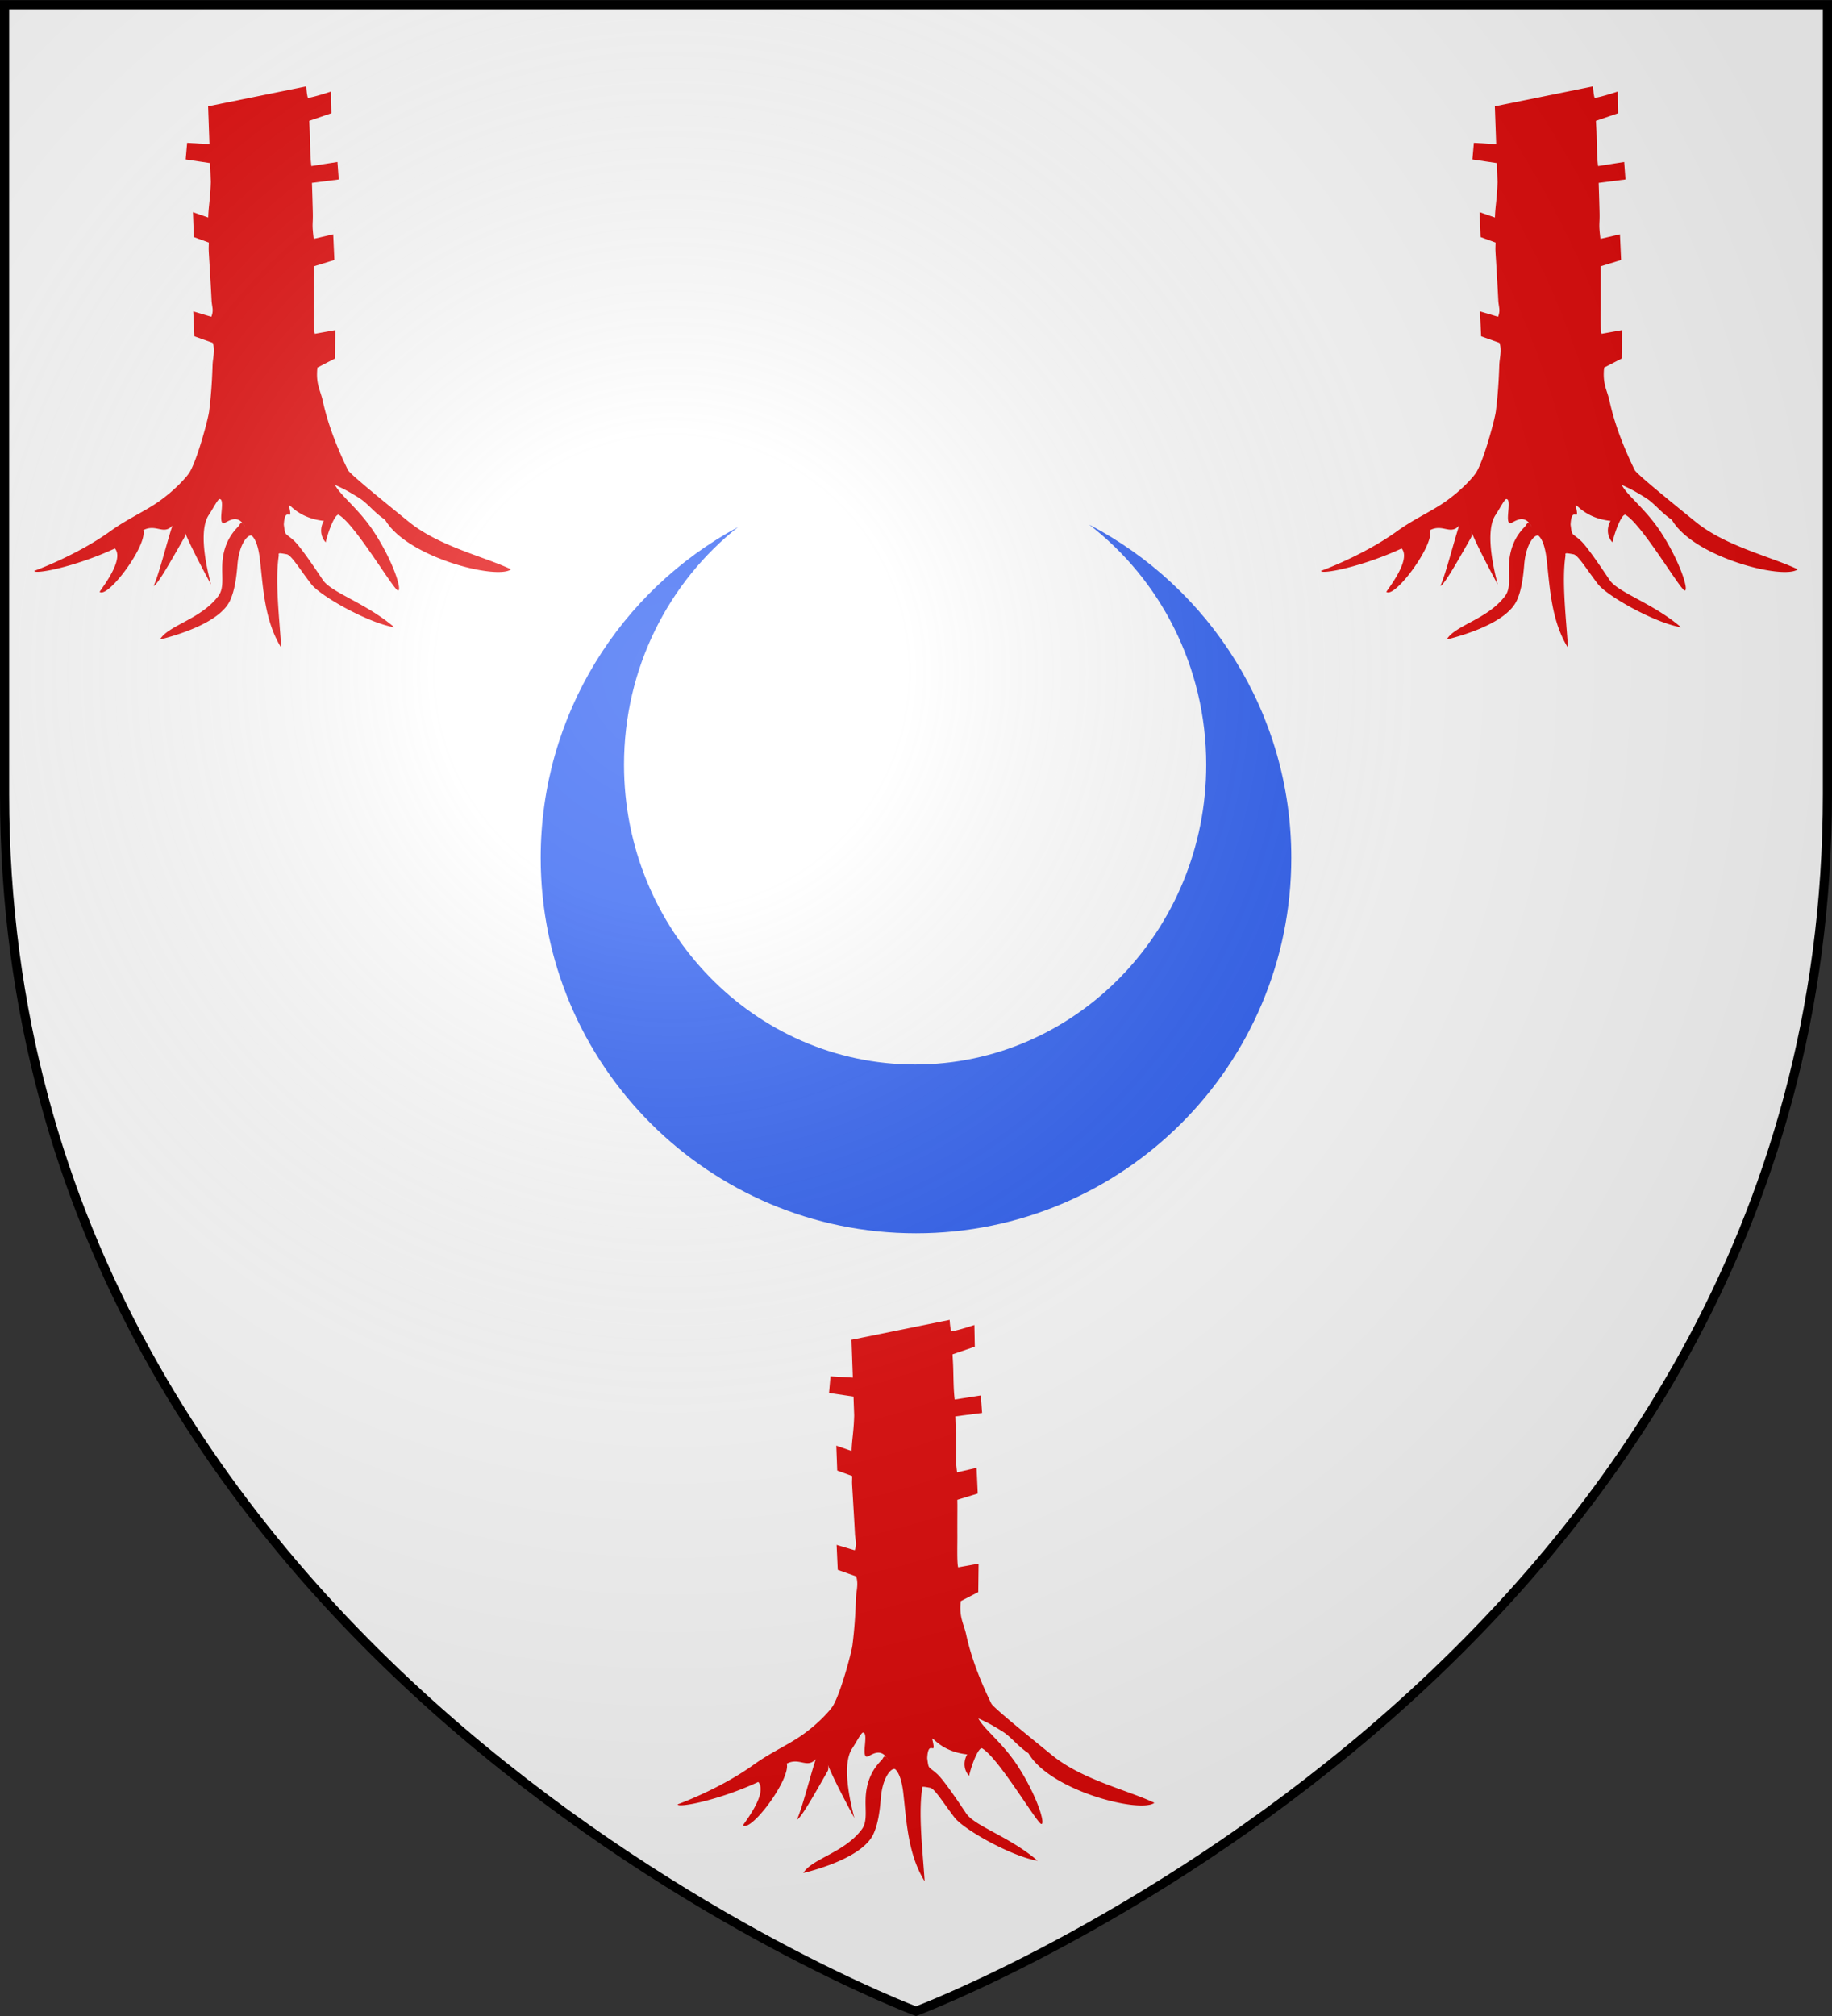
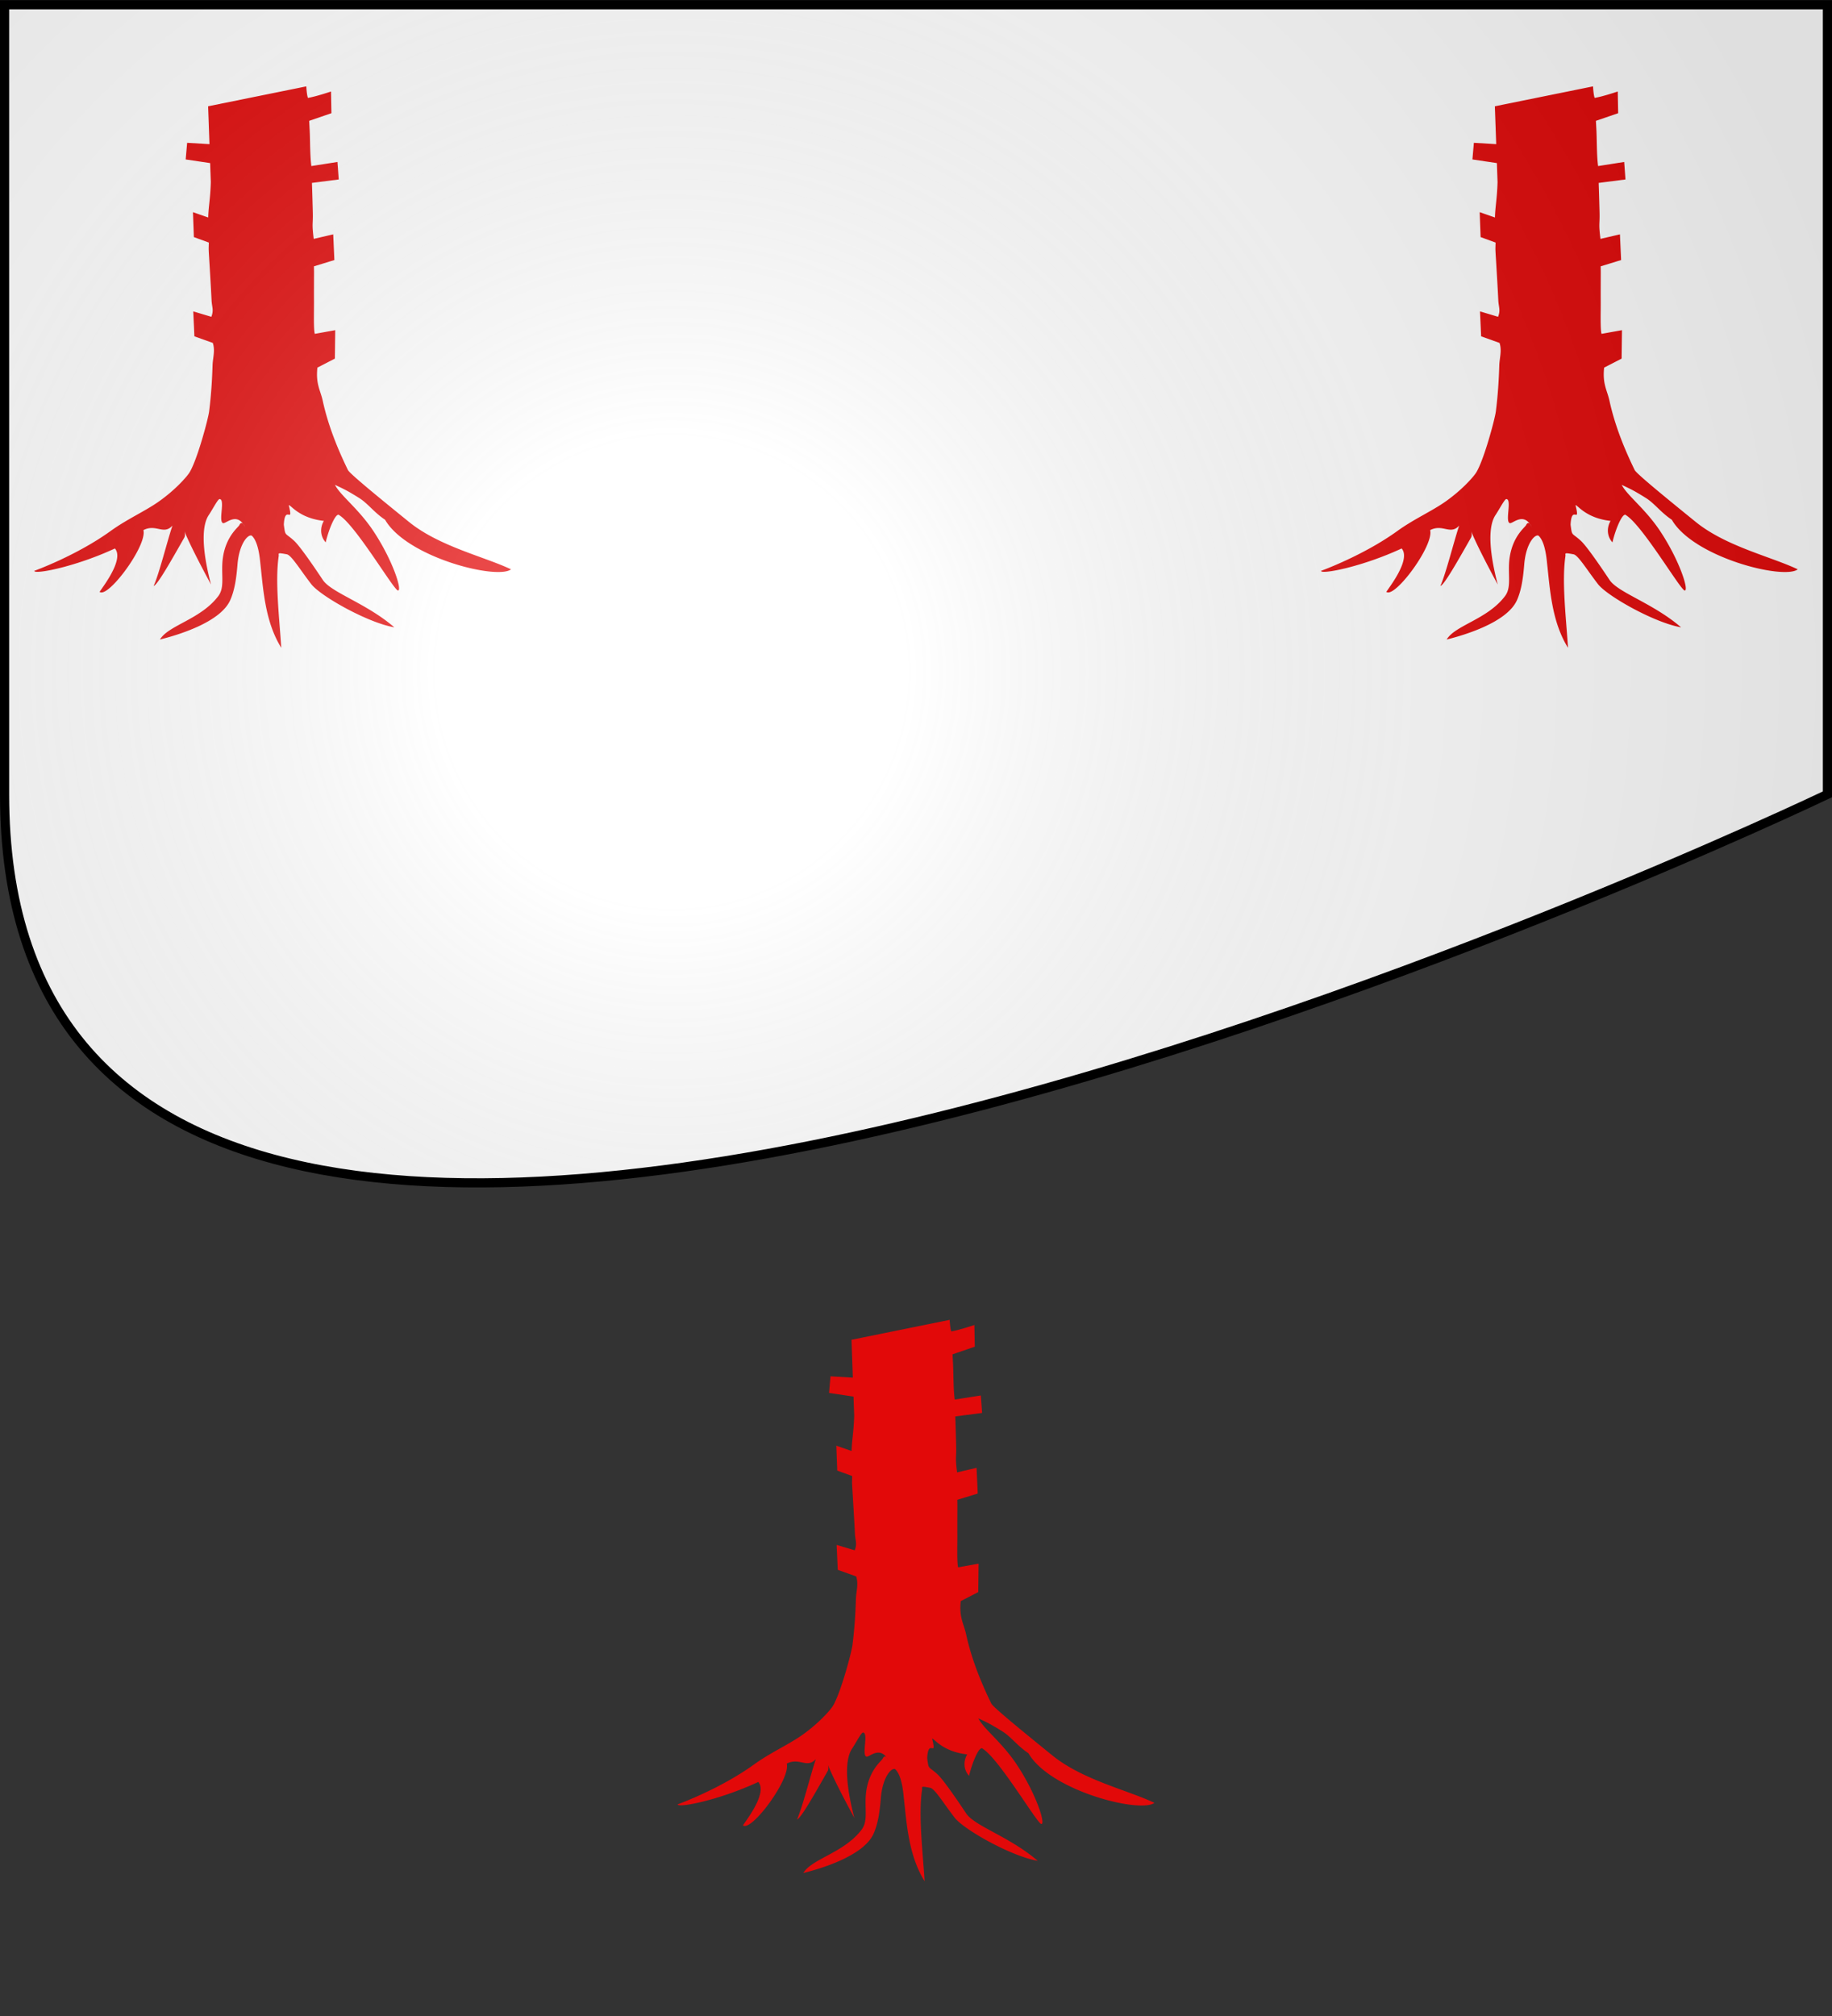
<svg xmlns="http://www.w3.org/2000/svg" xmlns:xlink="http://www.w3.org/1999/xlink" width="600" height="660" viewBox="-300 -300 600 660">
  <rect x="-300" y="-300" width="600" height="660" fill="#333333" stroke="none" />
  <defs>
    <radialGradient id="d" cx="-80" cy="-80" r="405" gradientUnits="userSpaceOnUse">
      <stop offset="0" style="stop-color:#fff;stop-opacity:.31" />
      <stop offset=".19" style="stop-color:#fff;stop-opacity:.25" />
      <stop offset=".6" style="stop-color:#6b6b6b;stop-opacity:.125" />
      <stop offset="1" style="stop-color:#000;stop-opacity:.125" />
    </radialGradient>
-     <path id="c" d="M-298.5-298.5h597V-40C298.5 246.2 0 358.39 0 358.39S-298.5 246.2-298.5-40z" />
+     <path id="c" d="M-298.5-298.5h597V-40S-298.5 246.2-298.5-40z" />
  </defs>
  <g style="display:inline">
    <use xlink:href="#c" width="600" height="660" style="fill:#fff;fill-opacity:1" transform="matrix(1 0 0 1 0 .05)" />
  </g>
  <g style="display:inline">
-     <path d="M56.703-128.246c23.243 17.896 38.346 46.46 38.346 78.614 0 54.155-42.725 98.125-95.337 98.125s-95.338-43.97-95.338-98.125c0-31.706 14.692-59.907 37.386-77.845-38.528 20.766-64.68 61.503-64.68 108.311 0 67.865 55.055 122.92 122.92 122.92s122.92-55.055 122.92-122.92c0-47.425-26.855-88.576-66.217-109.08" style="fill:#2b5df2;fill-opacity:1;fill-rule:evenodd;stroke:none;display:inline" />
    <path d="m-231.836-265.207.22 6.2.22 6.2-7.314-.436-.476 5.44 8.01 1.196.22 6.2c-.164 5.629-.744 7.81-.85 11.611l-5-1.743.302 8.156 4.9 1.793-.05 1.792c-.023.782.157 3.26.262 5.069s.223 3.732.341 5.75.237 4.132.345 6.323c.107 2.19.789 3.142-.079 5.37l-5.922-1.77.375 8.167 6.031 2.157c.83 2.583-.014 4.894-.087 7.384-.074 2.49-.197 5.003-.38 7.52a142 142 0 0 1-.748 7.545c-.318 2.508-3.846 15.68-6.377 19.893-.825 1.373-4.546 5.653-10.037 9.54-4.548 3.219-10.433 5.785-15.792 9.655-11.27 8.137-25.056 13.083-25.056 13.083.07 1.264 13.484-1.325 26.411-7.329 3.535 4.043-6.126 15.177-4.935 14.248 2.82 1.953 15.596-15.296 14.264-20.259 4.183-2.14 6.62 1.735 9.52-1.479-1.542 4.495-4.495 16.256-6.17 19.761 1.189-.222 5.546-7.916 10.038-15.815 1.24-2.183-3.5-7.361 8.753 15.344-4.07-15.54-2.002-20.815-.757-22.7 1.477-2.238 3.007-5.275 3.567-5.27 1.931.014-.488 7.357 1.134 7.877.922.296 4.621-3.918 7.249 1.369.325.993-.843-2.933-1.905-.726-.367.764-4.213 3.46-5.337 10.305-.868 5.29.76 9.834-1.537 12.897-5.741 7.658-16.318 9.54-19.14 14.256 5.963-1.474 19.74-5.633 23-12.836 1.536-3.393 2.061-7.588 2.4-11.716.6-7.339 3.843-10.294 4.8-9.336 1.176 1.178 2.201 3.76 2.67 8.808.96 8.389 1.468 19.121 6.868 27.785-.602-9.595-2.093-21.746-.827-30.1.02-.893-.506-1.084 2.633-.506 1.51.278 4.31 4.97 8.009 9.76 3.07 3.976 18.642 12.703 27.211 14.145-9.204-7.918-20.653-11.334-23.441-15.537-3.775-5.69-7.75-11.32-9.41-12.82-3.08-2.787-2.81-1.35-3.334-5.228.343-6.954 3.248.321 1.619-6.415.738.01 3.456 4.271 11.481 5.164-1.335 2.282-1.17 5.098.616 7.022 1.01-4.407 3.404-10.012 4.44-8.89 5.401 3.327 17.845 24.502 19.21 24.655 1.484.166-1.544-9.615-7.94-19.314-4.913-7.45-10.923-11.77-12.677-15.274 2.947 1.387 3.936 1.82 7.857 4.263 2.946 1.836 4.892 4.73 8.547 7.16 7.147 12.355 36.69 19.752 41.25 16.239-8.633-4.132-23.483-7.474-33.408-15.517-9.738-7.891-19.422-15.8-20-16.99-2.95-6.063-6.368-14.017-8.242-22.618-.775-3.557-2.348-5.507-1.764-10.915l5.724-2.948.12-9.312-6.698 1.207c-.437-1.555-.238-7.233-.262-10.664s.022-8.987.01-9.747l-.025-1.698 6.691-2.052-.38-8.415-6.389 1.484c-.672-5.56-.173-4.195-.303-9.056-.065-2.43-.13-4.937-.215-7.43l-.062-1.839 8.777-1.13-.416-5.727-8.548 1.344c-.497-3.59-.373-9.096-.582-12.306l-.136-2.503 7.29-2.503-.136-7.1s-4.805 1.632-7.56 2.094c-.398-.992-.534-3.773-.534-3.773zM189.584-265.207l.22 6.2.22 6.2-7.314-.436-.476 5.44 8.01 1.196.22 6.2c-.164 5.629-.744 7.81-.85 11.611l-5-1.743.302 8.156 4.9 1.793-.05 1.792c-.023.782.157 3.26.262 5.069s.223 3.732.341 5.75.237 4.132.345 6.323c.107 2.19.789 3.142-.079 5.37l-5.922-1.77.375 8.167 6.031 2.157c.83 2.583-.014 4.894-.087 7.384-.074 2.49-.197 5.003-.38 7.52a142 142 0 0 1-.748 7.545c-.318 2.508-3.846 15.68-6.377 19.893-.825 1.373-4.546 5.653-10.037 9.54-4.548 3.219-10.433 5.785-15.792 9.655-11.27 8.137-25.056 13.083-25.056 13.083.07 1.264 13.484-1.325 26.411-7.329 3.535 4.043-6.126 15.177-4.935 14.248 2.82 1.953 15.596-15.296 14.264-20.259 4.183-2.14 6.62 1.735 9.52-1.479-1.542 4.495-4.495 16.256-6.17 19.761 1.189-.222 5.546-7.916 10.038-15.815 1.24-2.183-3.5-7.361 8.753 15.344-4.07-15.54-2.002-20.815-.757-22.7 1.477-2.238 3.007-5.275 3.567-5.27 1.931.014-.488 7.357 1.134 7.877.922.296 4.621-3.918 7.249 1.369.325.993-.843-2.933-1.905-.726-.367.764-4.213 3.46-5.337 10.305-.868 5.29.76 9.834-1.537 12.897-5.741 7.658-16.318 9.54-19.14 14.256 5.963-1.474 19.74-5.633 23-12.836 1.536-3.393 2.061-7.588 2.4-11.716.6-7.339 3.843-10.294 4.8-9.336 1.176 1.178 2.201 3.76 2.67 8.808.96 8.389 1.468 19.121 6.868 27.785-.602-9.595-2.093-21.746-.827-30.1.02-.893-.506-1.084 2.633-.506 1.51.278 4.31 4.97 8.009 9.76 3.07 3.976 18.642 12.703 27.211 14.145-9.204-7.918-20.653-11.334-23.441-15.537-3.775-5.69-7.75-11.32-9.41-12.82-3.08-2.787-2.81-1.35-3.334-5.228.343-6.954 3.248.321 1.619-6.415.738.01 3.456 4.271 11.481 5.164-1.335 2.282-1.17 5.098.616 7.022 1.01-4.407 3.404-10.012 4.44-8.89 5.401 3.327 17.845 24.502 19.21 24.655 1.484.166-1.544-9.615-7.94-19.314-4.913-7.45-10.923-11.77-12.677-15.274 2.947 1.387 3.936 1.82 7.857 4.263 2.946 1.836 4.892 4.73 8.547 7.16 7.147 12.355 36.689 19.752 41.25 16.239-8.633-4.132-23.483-7.474-33.408-15.517-9.738-7.891-19.422-15.8-20-16.99-2.95-6.063-6.368-14.017-8.242-22.618-.775-3.557-2.348-5.507-1.764-10.915l5.724-2.948.12-9.312-6.698 1.207c-.437-1.555-.238-7.233-.262-10.664s.022-8.987.01-9.747l-.025-1.698 6.691-2.052-.38-8.415-6.389 1.484c-.672-5.56-.173-4.195-.303-9.056-.065-2.43-.13-4.937-.215-7.43l-.062-1.839 8.777-1.13-.416-5.727-8.548 1.344c-.497-3.59-.373-9.096-.582-12.306l-.136-2.503 7.29-2.503-.136-7.1s-4.805 1.632-7.56 2.094c-.398-.992-.534-3.773-.534-3.773zM-21.126 138.617l.22 6.2.22 6.2-7.314-.437-.476 5.44 8.01 1.196.22 6.2c-.164 5.63-.744 7.811-.85 11.612l-5.001-1.744.303 8.156 4.9 1.793-.05 1.792c-.023.782.157 3.26.262 5.069s.222 3.732.34 5.75c.12 2.018.238 4.132.346 6.323.107 2.19.789 3.142-.079 5.371l-5.922-1.77.374 8.167 6.032 2.157c.83 2.582-.014 4.894-.088 7.384-.073 2.49-.196 5.002-.38 7.519a142 142 0 0 1-.747 7.545c-.318 2.508-3.846 15.681-6.377 19.893-.825 1.373-4.546 5.653-10.037 9.54-4.548 3.219-10.433 5.785-15.792 9.655-11.27 8.137-25.056 13.083-25.056 13.083.07 1.264 13.484-1.324 26.411-7.329 3.535 4.044-6.127 15.177-4.935 14.248 2.82 1.953 15.596-15.296 14.264-20.258 4.182-2.14 6.62 1.734 9.52-1.48-1.542 4.496-4.496 16.257-6.17 19.761 1.189-.222 5.546-7.916 10.037-15.815 1.242-2.183-3.498-7.361 8.754 15.344-4.07-15.54-2.002-20.815-.757-22.7 1.477-2.237 3.006-5.274 3.567-5.27 1.931.014-.488 7.357 1.133 7.878.922.296 4.622-3.919 7.25 1.368.325.993-.843-2.932-1.905-.726-.368.764-4.213 3.46-5.337 10.305-.869 5.29.76 9.834-1.537 12.897-5.741 7.658-16.318 9.54-19.14 14.257 5.963-1.474 19.74-5.634 23-12.837 1.536-3.393 2.061-7.587 2.4-11.716.6-7.339 3.843-10.294 4.8-9.335 1.176 1.177 2.201 3.758 2.67 8.807.96 8.39 1.468 19.121 6.868 27.785-.602-9.595-2.093-21.745-.827-30.1.02-.893-.506-1.083 2.632-.506 1.511.278 4.31 4.97 8.01 9.76 3.07 3.976 18.641 12.703 27.211 14.145-9.204-7.918-20.653-11.333-23.441-15.536-3.775-5.69-7.75-11.321-9.41-12.821-3.081-2.787-2.81-1.35-3.334-5.228.342-6.954 3.248.322 1.619-6.415.738.01 3.456 4.271 11.48 5.164-1.334 2.283-1.168 5.098.617 7.023 1.01-4.408 3.404-10.012 4.44-8.89 5.401 3.326 17.844 24.501 19.21 24.654 1.483.166-1.544-9.614-7.94-19.314-4.913-7.449-10.923-11.77-12.677-15.274 2.947 1.387 3.935 1.82 7.856 4.263 2.947 1.837 4.893 4.73 8.547 7.16 7.148 12.355 36.69 19.752 41.25 16.239-8.632-4.132-23.482-7.474-33.407-15.517-9.738-7.891-19.422-15.8-20.001-16.99-2.95-6.063-6.367-14.016-8.241-22.618-.775-3.557-2.348-5.507-1.764-10.915l5.724-2.948.12-9.312-6.698 1.207c-.437-1.555-.238-7.233-.262-10.664s.022-8.987.01-9.747l-.025-1.698 6.691-2.051-.38-8.416-6.389 1.484c-.673-5.56-.174-4.195-.304-9.056-.065-2.43-.13-4.937-.214-7.43l-.062-1.838 8.777-1.131-.416-5.727-8.548 1.344c-.497-3.59-.373-9.096-.582-12.306l-.136-2.503 7.29-2.503-.136-7.1s-4.805 1.632-7.56 2.094c-.398-.992-.534-3.773-.534-3.773z" style="fill:#e20909;fill-opacity:1;fill-rule:evenodd;stroke:none;display:inline" />
  </g>
  <g style="display:inline">
    <use xlink:href="#c" width="600" height="660" style="fill:url(#d)" transform="matrix(1 0 0 1 0 .05)" />
  </g>
  <g style="display:inline">
    <use xlink:href="#c" width="600" height="660" style="fill:none;stroke:#000;stroke-width:3" transform="matrix(1 0 0 1 0 .05)" />
  </g>
</svg>